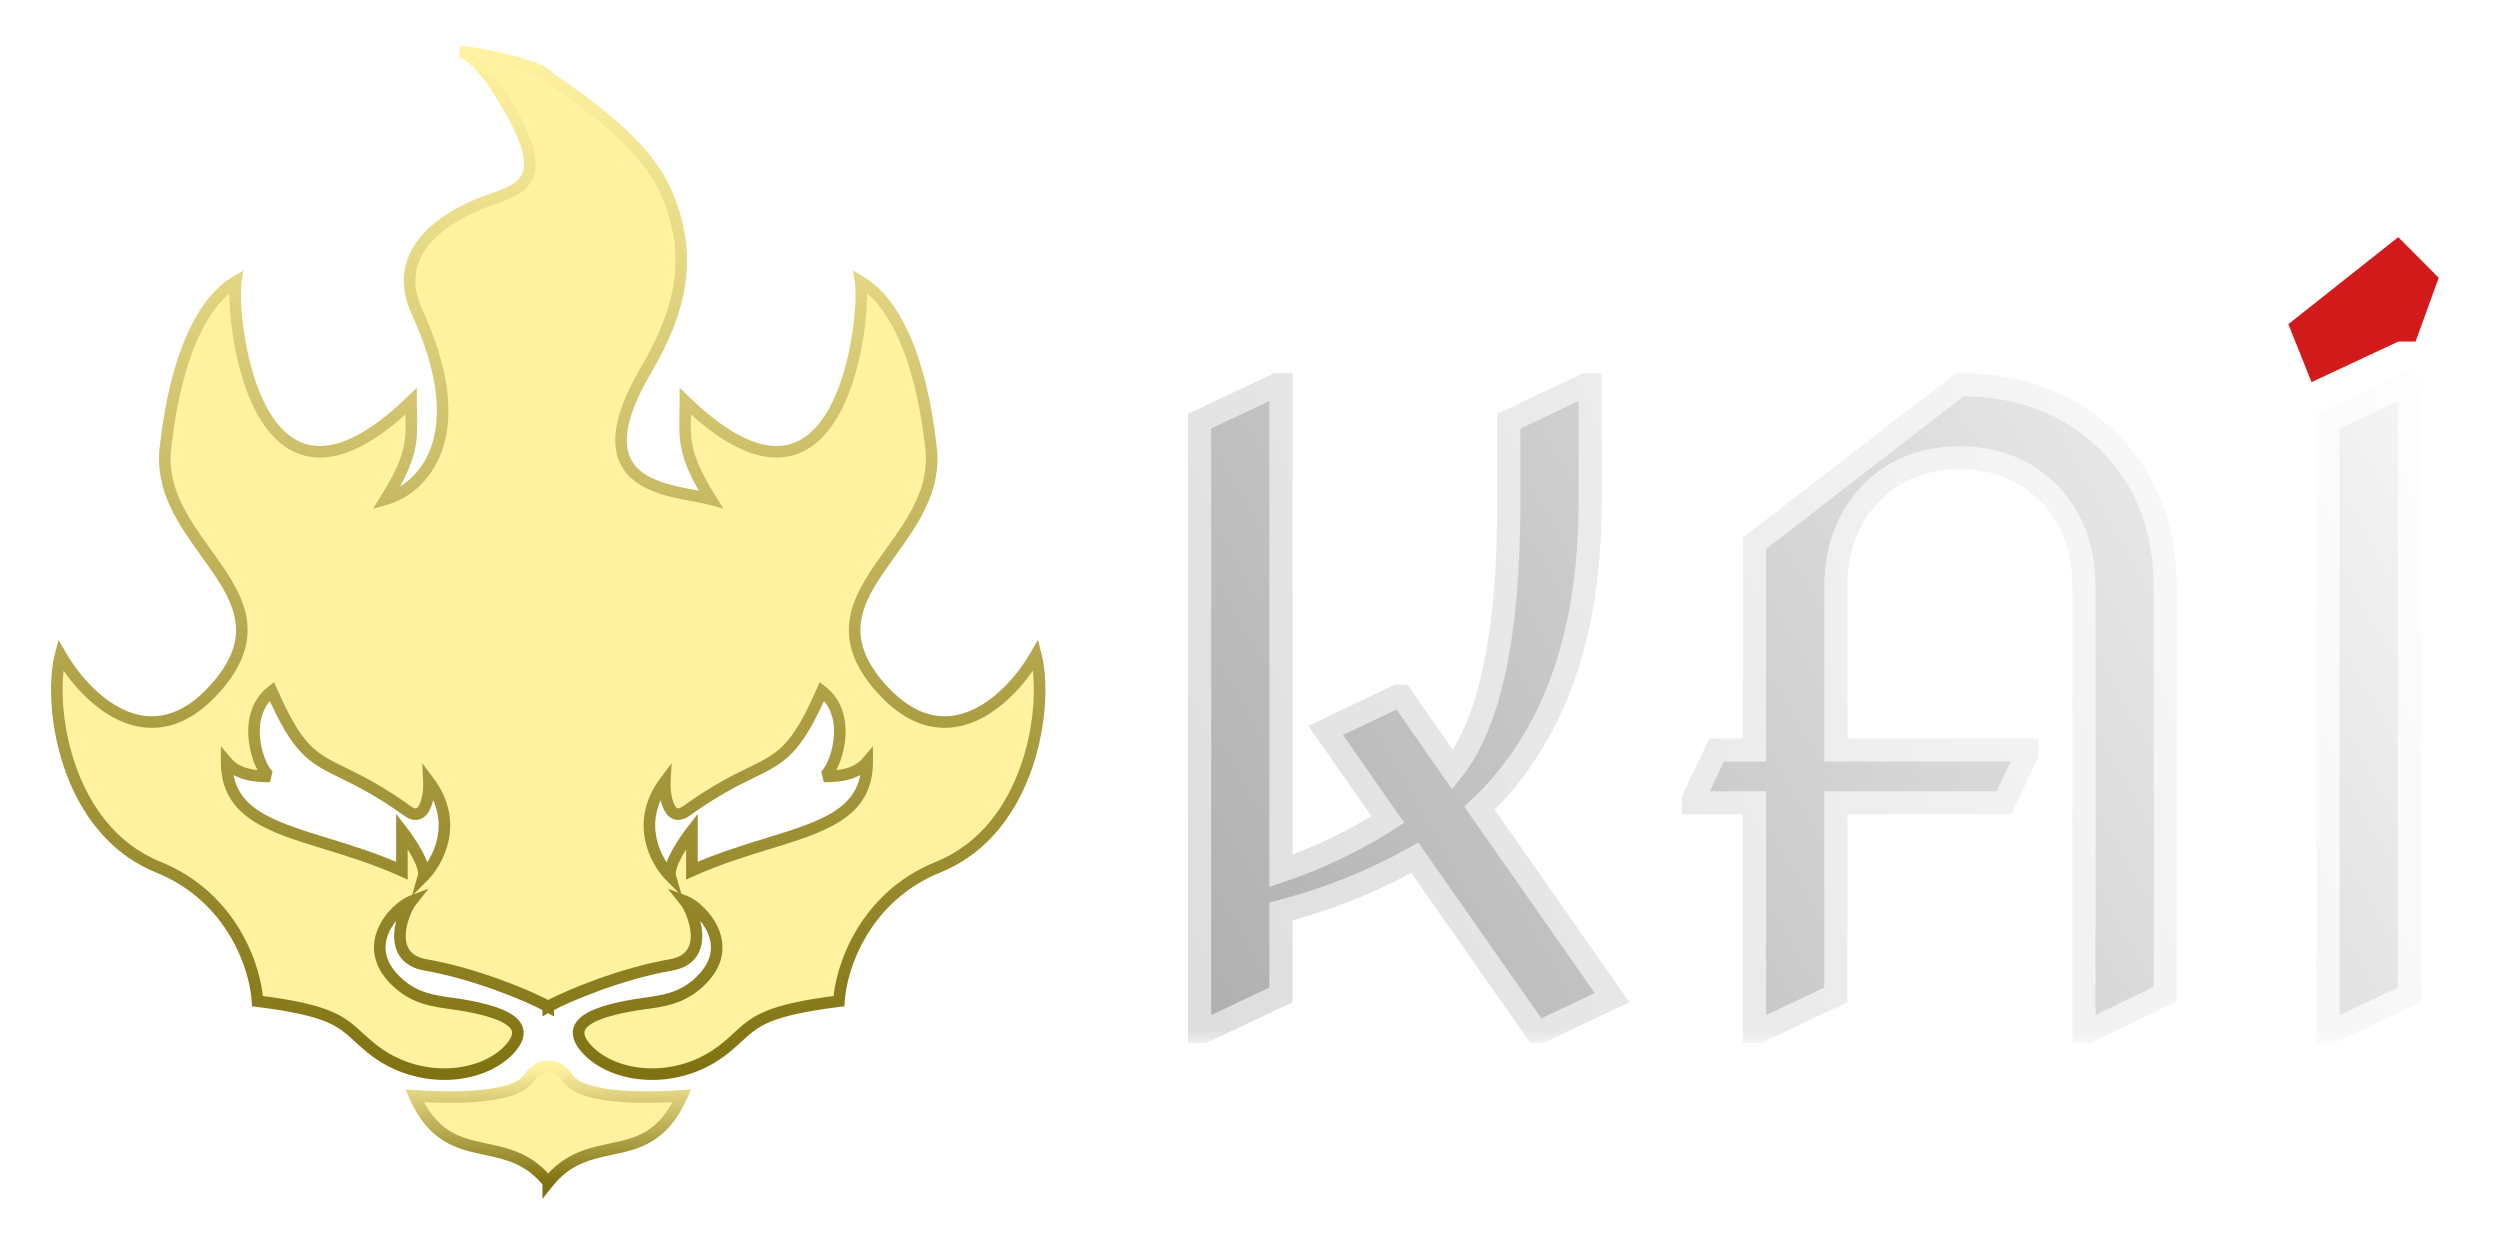
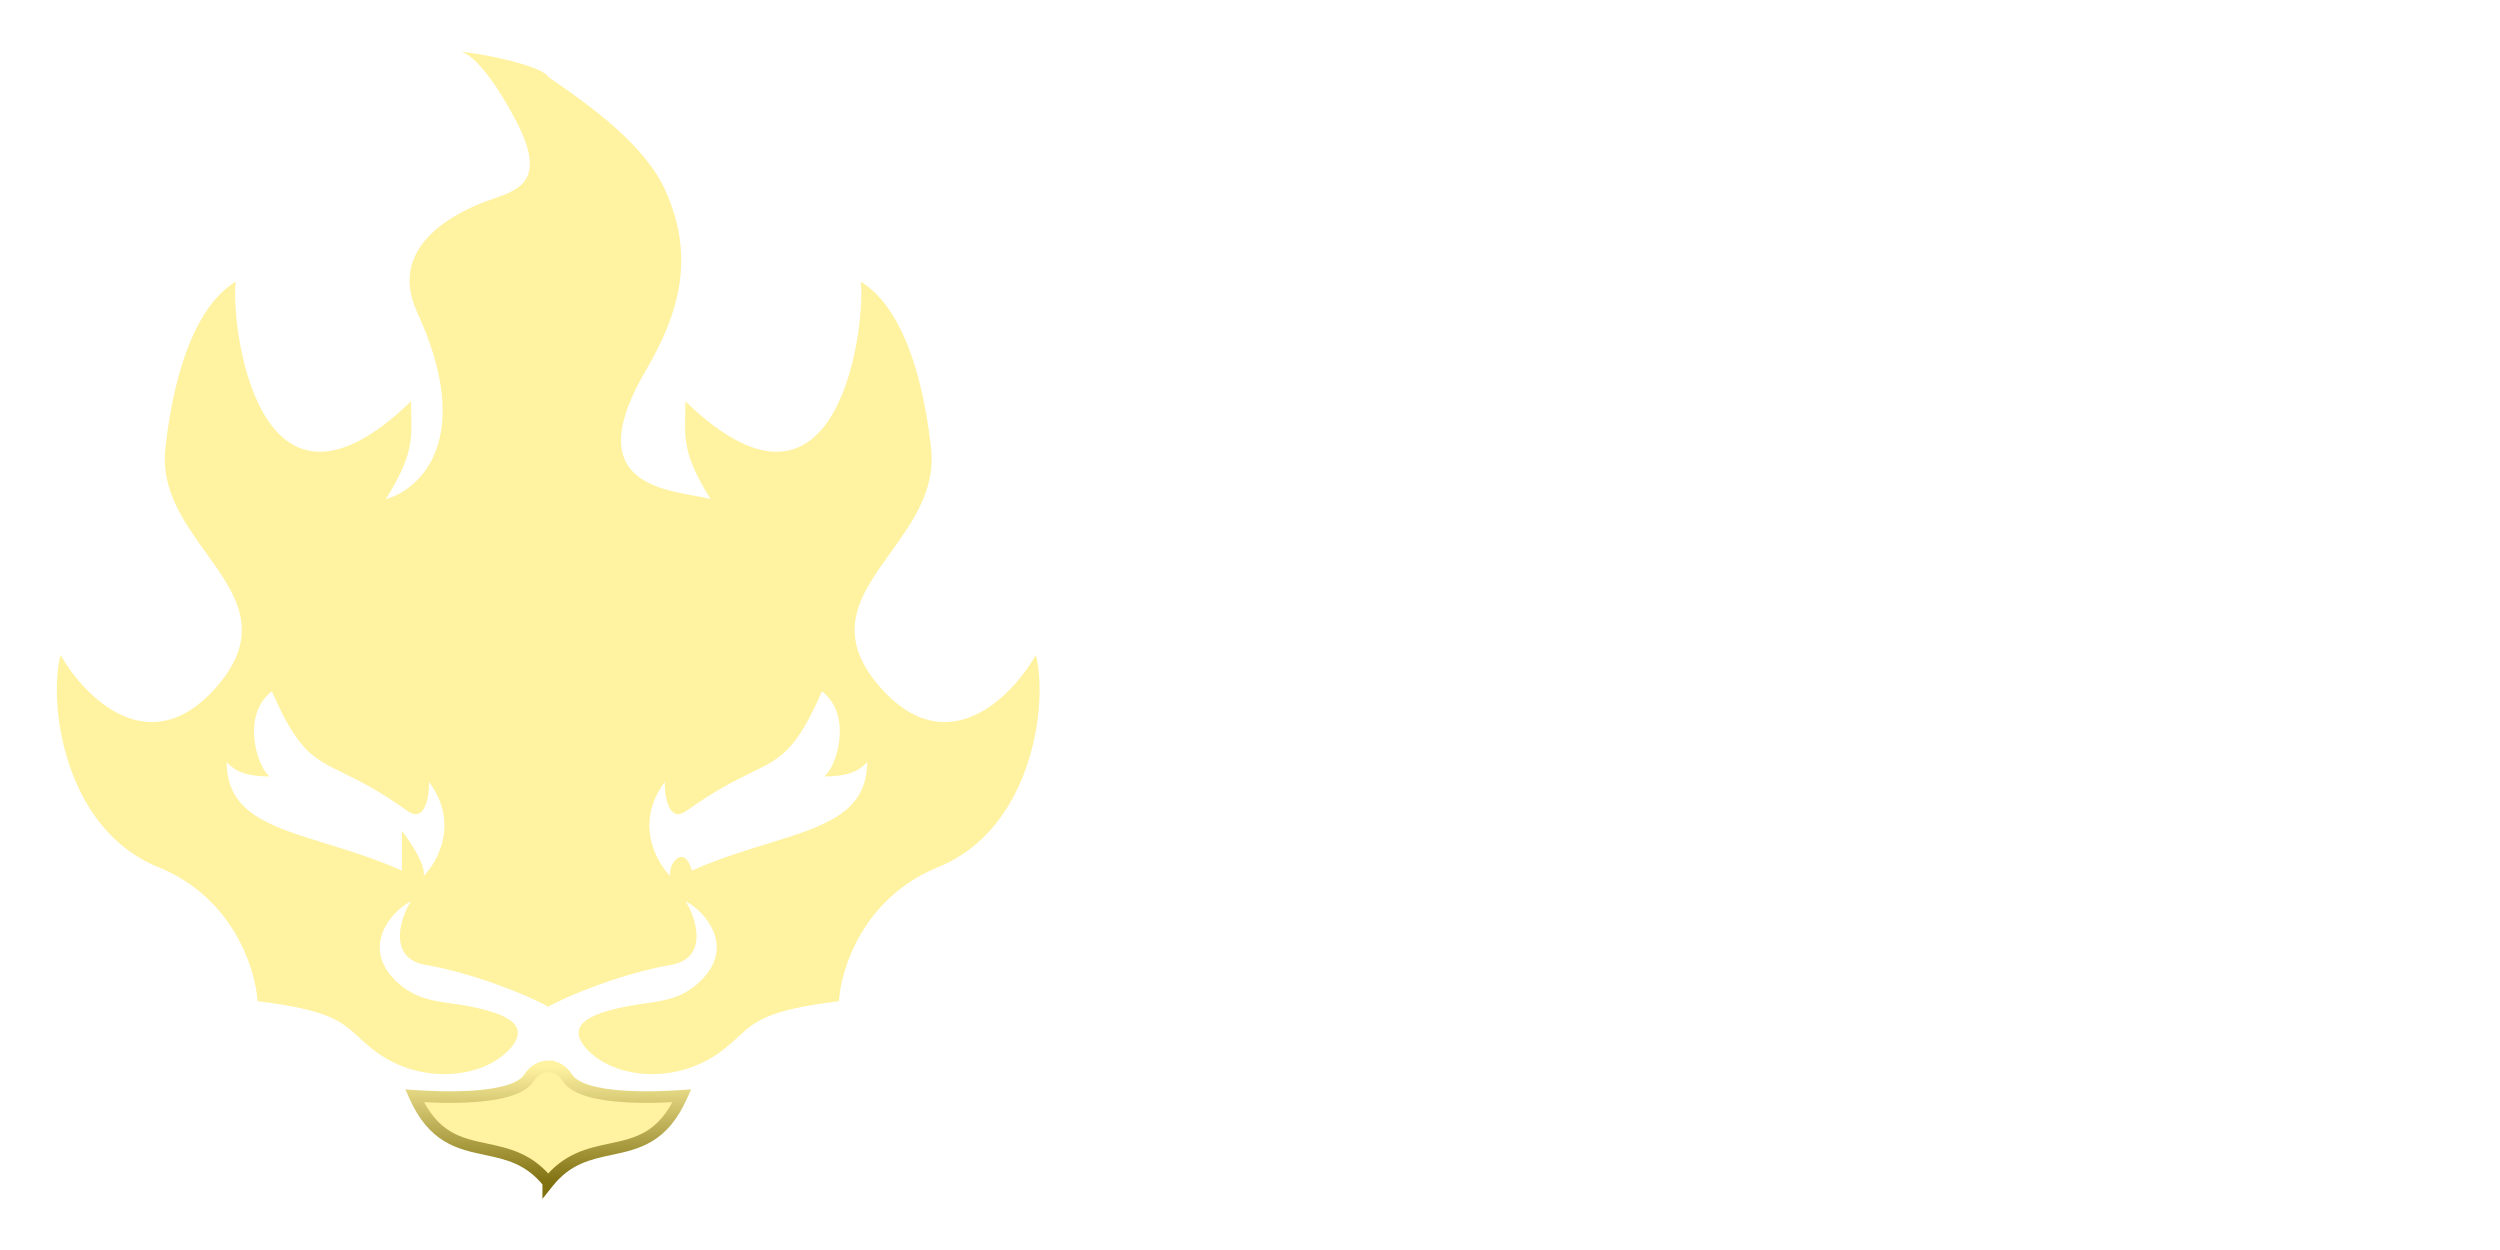
<svg xmlns="http://www.w3.org/2000/svg" width="88" height="44" viewBox="0 0 88 44" fill="none">
  <g filter="url(#filter0_d_741_82)">
    <mask id="path-1-outside-1_741_82" maskUnits="userSpaceOnUse" x="41.037" y="11.919" width="45" height="24" fill="black">
      <rect fill="white" x="41.037" y="11.919" width="45" height="24" />
-       <path d="M42.225 35.492V14.013L44.946 12.725H45.089V29.836C46.416 29.387 47.672 28.786 48.855 28.032L46.665 24.896L49.185 23.693H49.328L51.132 26.285C52.45 24.624 53.108 21.497 53.108 16.906V14.013L55.829 12.725H55.972V16.849C55.972 21.583 54.674 25.178 52.077 27.631L56.745 34.304L54.225 35.492H54.082L49.8 29.378C48.34 30.199 46.77 30.829 45.089 31.268V34.204L42.369 35.492H42.225ZM59.609 27.445V27.302L60.425 25.583H61.757V18.309L68.989 12.725C71.165 12.725 72.931 13.417 74.287 14.801C75.575 16.118 76.22 17.813 76.22 19.884V34.175L73.499 35.492H73.356V19.884C73.356 18.605 73.012 17.569 72.325 16.777C71.475 15.794 70.363 15.302 68.989 15.302C67.585 15.302 66.473 15.794 65.652 16.777C64.965 17.598 64.621 18.634 64.621 19.884V25.583H71.351V25.727L70.535 27.445H64.621V34.204L61.9 35.492H61.757V27.445H59.609ZM81.948 35.492V14.013L84.668 12.725H84.811V34.204L82.091 35.492H81.948Z" />
    </mask>
-     <path d="M42.225 35.492V14.013L44.946 12.725H45.089V29.836C46.416 29.387 47.672 28.786 48.855 28.032L46.665 24.896L49.185 23.693H49.328L51.132 26.285C52.45 24.624 53.108 21.497 53.108 16.906V14.013L55.829 12.725H55.972V16.849C55.972 21.583 54.674 25.178 52.077 27.631L56.745 34.304L54.225 35.492H54.082L49.8 29.378C48.34 30.199 46.77 30.829 45.089 31.268V34.204L42.369 35.492H42.225ZM59.609 27.445V27.302L60.425 25.583H61.757V18.309L68.989 12.725C71.165 12.725 72.931 13.417 74.287 14.801C75.575 16.118 76.22 17.813 76.22 19.884V34.175L73.499 35.492H73.356V19.884C73.356 18.605 73.012 17.569 72.325 16.777C71.475 15.794 70.363 15.302 68.989 15.302C67.585 15.302 66.473 15.794 65.652 16.777C64.965 17.598 64.621 18.634 64.621 19.884V25.583H71.351V25.727L70.535 27.445H64.621V34.204L61.9 35.492H61.757V27.445H59.609ZM81.948 35.492V14.013L84.668 12.725H84.811V34.204L82.091 35.492H81.948Z" fill="url(#paint0_linear_741_82)" />
-     <path d="M42.225 35.492H41.818V35.9H42.225V35.492ZM42.225 14.013L42.051 13.645L41.818 13.755V14.013H42.225ZM44.946 12.725V12.317H44.855L44.772 12.356L44.946 12.725ZM45.089 12.725H45.497V12.317H45.089V12.725ZM45.089 29.836H44.682V30.404L45.22 30.222L45.089 29.836ZM48.855 28.032L49.074 28.375L49.433 28.147L49.189 27.799L48.855 28.032ZM46.665 24.896L46.489 24.528L46.056 24.735L46.331 25.129L46.665 24.896ZM49.185 23.693V23.286H49.093L49.009 23.326L49.185 23.693ZM49.328 23.693L49.662 23.46L49.541 23.286H49.328V23.693ZM51.132 26.285L50.798 26.518L51.111 26.967L51.451 26.538L51.132 26.285ZM53.108 14.013L52.934 13.645L52.701 13.755V14.013H53.108ZM55.829 12.725V12.317H55.737L55.655 12.356L55.829 12.725ZM55.972 12.725H56.38V12.317H55.972V12.725ZM52.077 27.631L51.798 27.335L51.542 27.576L51.743 27.864L52.077 27.631ZM56.745 34.304L56.919 34.672L57.356 34.466L57.079 34.07L56.745 34.304ZM54.225 35.492V35.9H54.316L54.399 35.861L54.225 35.492ZM54.082 35.492L53.748 35.726L53.87 35.9H54.082V35.492ZM49.8 29.378L50.134 29.144L49.922 28.842L49.601 29.023L49.8 29.378ZM45.089 31.268L44.986 30.874L44.682 30.954V31.268H45.089ZM45.089 34.204L45.264 34.572L45.497 34.461V34.204H45.089ZM42.369 35.492V35.9H42.46L42.543 35.86L42.369 35.492ZM42.633 35.492V14.013H41.818V35.492H42.633ZM42.4 14.381L45.121 13.093L44.772 12.356L42.051 13.645L42.4 14.381ZM44.946 13.132H45.089V12.317H44.946V13.132ZM44.682 12.725V29.836H45.497V12.725H44.682ZM45.22 30.222C46.578 29.763 47.863 29.147 49.074 28.375L48.637 27.688C47.48 28.425 46.255 29.012 44.959 29.45L45.22 30.222ZM49.189 27.799L46.998 24.663L46.331 25.129L48.522 28.265L49.189 27.799ZM46.84 25.264L49.36 24.061L49.009 23.326L46.489 24.528L46.84 25.264ZM49.185 24.1H49.328V23.286H49.185V24.1ZM48.994 23.926L50.798 26.518L51.467 26.052L49.662 23.46L48.994 23.926ZM51.451 26.538C52.164 25.639 52.676 24.375 53.013 22.778C53.35 21.178 53.516 19.219 53.516 16.906H52.701C52.701 19.184 52.537 21.084 52.216 22.61C51.893 24.14 51.418 25.27 50.813 26.032L51.451 26.538ZM53.516 16.906V14.013H52.701V16.906H53.516ZM53.283 14.381L56.003 13.093L55.655 12.356L52.934 13.645L53.283 14.381ZM55.829 13.132H55.972V12.317H55.829V13.132ZM55.565 12.725V16.849H56.38V12.725H55.565ZM55.565 16.849C55.565 21.509 54.289 24.981 51.798 27.335L52.357 27.927C55.059 25.374 56.38 21.657 56.38 16.849H55.565ZM51.743 27.864L56.412 34.537L57.079 34.07L52.411 27.398L51.743 27.864ZM56.572 33.935L54.051 35.124L54.399 35.861L56.919 34.672L56.572 33.935ZM54.225 35.085H54.082V35.9H54.225V35.085ZM54.416 35.259L50.134 29.144L49.467 29.612L53.748 35.726L54.416 35.259ZM49.601 29.023C48.172 29.826 46.634 30.443 44.986 30.874L45.192 31.662C46.905 31.215 48.508 30.572 50 29.733L49.601 29.023ZM44.682 31.268V34.204H45.497V31.268H44.682ZM44.915 33.836L42.194 35.124L42.543 35.86L45.264 34.572L44.915 33.836ZM42.369 35.085H42.225V35.9H42.369V35.085ZM59.609 27.445H59.202V27.852H59.609V27.445ZM59.609 27.302L59.241 27.127L59.202 27.21V27.302H59.609ZM60.425 25.583V25.176H60.168L60.058 25.409L60.425 25.583ZM61.757 25.583V25.991H62.164V25.583H61.757ZM61.757 18.309L61.508 17.987L61.35 18.109V18.309H61.757ZM68.989 12.725V12.317H68.85L68.74 12.402L68.989 12.725ZM74.287 14.801L74.578 14.516L74.578 14.516L74.287 14.801ZM76.22 34.175L76.397 34.541L76.627 34.43V34.175H76.22ZM73.499 35.492V35.9H73.593L73.677 35.859L73.499 35.492ZM73.356 35.492H72.949V35.9H73.356V35.492ZM72.325 16.777L72.017 17.043L72.017 17.044L72.325 16.777ZM65.652 16.777L65.964 17.038L65.965 17.038L65.652 16.777ZM64.621 25.583H64.214V25.991H64.621V25.583ZM71.351 25.583H71.758V25.176H71.351V25.583ZM71.351 25.727L71.719 25.901L71.758 25.818V25.727H71.351ZM70.535 27.445V27.852H70.792L70.903 27.62L70.535 27.445ZM64.621 27.445V27.038H64.214V27.445H64.621ZM64.621 34.204L64.795 34.572L65.028 34.461V34.204H64.621ZM61.9 35.492V35.9H61.992L62.075 35.86L61.9 35.492ZM61.757 35.492H61.35V35.9H61.757V35.492ZM61.757 27.445H62.164V27.038H61.757V27.445ZM60.017 27.445V27.302H59.202V27.445H60.017ZM59.977 27.476L60.793 25.758L60.058 25.409L59.241 27.127L59.977 27.476ZM60.425 25.991H61.757V25.176H60.425V25.991ZM62.164 25.583V18.309H61.35V25.583H62.164ZM62.006 18.631L69.237 13.047L68.74 12.402L61.508 17.987L62.006 18.631ZM68.989 13.132C71.07 13.132 72.727 13.79 73.996 15.086L74.578 14.516C73.136 13.043 71.26 12.317 68.989 12.317V13.132ZM73.996 15.086C75.2 16.317 75.812 17.905 75.812 19.884H76.627C76.627 17.721 75.951 15.919 74.578 14.516L73.996 15.086ZM75.812 19.884V34.175H76.627V19.884H75.812ZM76.042 33.808L73.322 35.126L73.677 35.859L76.397 34.541L76.042 33.808ZM73.499 35.085H73.356V35.9H73.499V35.085ZM73.763 35.492V19.884H72.949V35.492H73.763ZM73.763 19.884C73.763 18.529 73.397 17.392 72.633 16.51L72.017 17.044C72.627 17.747 72.949 18.681 72.949 19.884H73.763ZM72.633 16.511C71.701 15.432 70.474 14.895 68.989 14.895V15.709C70.253 15.709 71.249 16.155 72.017 17.043L72.633 16.511ZM68.989 14.895C67.478 14.895 66.246 15.43 65.339 16.516L65.965 17.038C66.7 16.157 67.693 15.709 68.989 15.709V14.895ZM65.34 16.515C64.581 17.422 64.214 18.555 64.214 19.884H65.028C65.028 18.712 65.348 17.774 65.964 17.038L65.34 16.515ZM64.214 19.884V25.583H65.028V19.884H64.214ZM64.621 25.991H71.351V25.176H64.621V25.991ZM70.944 25.583V25.727H71.758V25.583H70.944ZM70.983 25.552L70.167 27.27L70.903 27.62L71.719 25.901L70.983 25.552ZM70.535 27.038H64.621V27.852H70.535V27.038ZM64.214 27.445V34.204H65.028V27.445H64.214ZM64.447 33.836L61.726 35.124L62.075 35.86L64.795 34.572L64.447 33.836ZM61.9 35.085H61.757V35.9H61.9V35.085ZM62.164 35.492V27.445H61.35V35.492H62.164ZM61.757 27.038H59.609V27.852H61.757V27.038ZM81.948 35.492H81.54V35.9H81.948V35.492ZM81.948 14.013L81.773 13.645L81.54 13.755V14.013H81.948ZM84.668 12.725V12.317H84.577L84.494 12.356L84.668 12.725ZM84.811 12.725H85.219V12.317H84.811V12.725ZM84.811 34.204L84.986 34.572L85.219 34.461V34.204H84.811ZM82.091 35.492V35.9H82.182L82.265 35.86L82.091 35.492ZM82.355 35.492V14.013H81.54V35.492H82.355ZM82.122 14.381L84.843 13.093L84.494 12.356L81.773 13.645L82.122 14.381ZM84.668 13.132H84.811V12.317H84.668V13.132ZM84.404 12.725V34.204H85.219V12.725H84.404ZM84.637 33.836L81.916 35.124L82.265 35.86L84.986 34.572L84.637 33.836ZM82.091 35.085H81.948V35.9H82.091V35.085Z" fill="url(#paint1_linear_741_82)" mask="url(#path-1-outside-1_741_82)" />
  </g>
  <g filter="url(#filter1_i_741_82)">
-     <path d="M84.214 11.819L81.162 13.247L80.347 11.206L84.214 8.144L85.638 9.573L84.825 11.819H84.214Z" fill="#D21A1A" />
-   </g>
+     </g>
  <g filter="url(#filter2_d_741_82)">
    <path fill-rule="evenodd" clip-rule="evenodd" d="M17.102 39.637C16.164 39.438 15.252 39.243 14.592 37.757C15.47 37.818 18.043 37.94 18.607 37.148C18.796 36.843 19.047 36.721 19.297 36.721V36.721C19.549 36.721 19.799 36.843 19.988 37.148C20.552 37.94 23.125 37.818 24.003 37.757C23.343 39.243 22.431 39.438 21.493 39.637C20.739 39.798 19.968 39.962 19.297 40.804V40.804C18.626 39.962 17.856 39.798 17.102 39.637Z" fill="#FFF2A1" />
    <path d="M14.592 37.757L14.606 37.554L14.268 37.531L14.405 37.84L14.592 37.757ZM17.102 39.637L17.059 39.837L17.059 39.837L17.102 39.637ZM18.607 37.148L18.773 37.266L18.781 37.255L18.607 37.148ZM19.297 36.721H19.501V36.518H19.297V36.721ZM19.297 36.721H19.094V36.925L19.297 36.925L19.297 36.721ZM19.988 37.148L19.814 37.255L19.822 37.266L19.988 37.148ZM24.003 37.757L24.189 37.84L24.327 37.531L23.989 37.554L24.003 37.757ZM21.493 39.637L21.535 39.837L21.535 39.837L21.493 39.637ZM19.297 40.804H19.094V41.386L19.457 40.931L19.297 40.804ZM19.297 40.804H19.501V40.733L19.457 40.677L19.297 40.804ZM14.405 37.84C14.75 38.614 15.168 39.07 15.637 39.354C16.099 39.634 16.595 39.738 17.059 39.837L17.144 39.438C16.671 39.337 16.242 39.244 15.848 39.006C15.462 38.771 15.094 38.386 14.778 37.674L14.405 37.84ZM18.442 37.03C18.341 37.171 18.129 37.295 17.807 37.391C17.493 37.484 17.107 37.539 16.702 37.569C15.893 37.629 15.042 37.584 14.606 37.554L14.578 37.96C15.019 37.991 15.894 38.038 16.732 37.975C17.151 37.944 17.569 37.886 17.923 37.781C18.27 37.678 18.591 37.521 18.773 37.266L18.442 37.03ZM19.297 36.518C18.97 36.518 18.656 36.681 18.434 37.041L18.781 37.255C18.935 37.005 19.123 36.925 19.297 36.925V36.518ZM19.501 36.721V36.721H19.094V36.721H19.501ZM19.297 36.925C19.472 36.925 19.66 37.005 19.814 37.255L20.161 37.041C19.939 36.681 19.625 36.518 19.297 36.518L19.297 36.925ZM19.822 37.266C20.003 37.521 20.325 37.678 20.672 37.781C21.026 37.886 21.444 37.945 21.863 37.975C22.701 38.038 23.576 37.991 24.017 37.96L23.989 37.554C23.553 37.584 22.702 37.629 21.893 37.569C21.488 37.539 21.102 37.484 20.788 37.391C20.466 37.295 20.254 37.171 20.154 37.03L19.822 37.266ZM23.817 37.675C23.501 38.386 23.133 38.771 22.747 39.006C22.353 39.244 21.924 39.337 21.451 39.438L21.535 39.837C22 39.738 22.496 39.634 22.958 39.354C23.427 39.07 23.845 38.614 24.189 37.84L23.817 37.675ZM21.451 39.438C20.695 39.599 19.858 39.774 19.138 40.677L19.457 40.931C20.079 40.15 20.784 39.997 21.535 39.837L21.451 39.438ZM19.501 40.804V40.804H19.094V40.804H19.501ZM17.059 39.837C17.811 39.997 18.516 40.15 19.138 40.931L19.457 40.677C18.737 39.774 17.9 39.599 17.144 39.438L17.059 39.837Z" fill="url(#paint2_linear_741_82)" />
-     <path fill-rule="evenodd" clip-rule="evenodd" d="M14.469 30.917C14.215 31.235 13.515 32.894 14.978 33.149C16.654 33.437 18.561 34.209 19.297 34.616L19.297 34.413L19.298 34.616C20.035 34.209 21.942 33.437 23.617 33.149C25.08 32.894 24.381 31.236 24.126 30.917C24.635 31.108 26.098 32.511 24.508 33.851C23.932 34.332 23.356 34.414 22.698 34.507C22.484 34.538 22.262 34.569 22.027 34.616C20.756 34.871 19.913 35.27 20.628 36.083C21.582 37.168 23.872 37.423 25.525 36.083C25.697 35.944 25.837 35.816 25.969 35.695C26.595 35.12 27.008 34.741 29.532 34.425C29.595 33.298 30.384 30.776 33.029 29.705C36.336 28.365 36.908 23.964 36.463 22.241C35.615 23.73 33.334 26.043 30.994 23.39C29.307 21.476 30.286 20.115 31.343 18.644C32.118 17.565 32.936 16.427 32.775 14.97C32.393 11.525 31.376 9.739 30.295 9.101C30.485 10.313 29.659 18.669 24.126 13.311C24.126 13.478 24.122 13.631 24.119 13.776L24.119 13.776C24.098 14.686 24.084 15.27 25.016 16.756C24.851 16.71 24.643 16.672 24.414 16.63C22.939 16.359 20.564 15.922 22.732 12.227C24.003 10.058 24.422 8.144 23.431 5.912C22.729 4.329 20.887 2.977 19.298 1.893L19.297 1.893C19.109 1.515 17.047 1.075 16.218 1.003C16.207 1.001 16.196 1 16.186 1L16.218 1.003C16.481 1.044 17.183 1.567 18.157 3.424C19.258 5.521 18.311 5.852 17.335 6.192L17.335 6.192C17.184 6.245 17.031 6.298 16.886 6.358C15.804 6.805 13.706 7.953 14.66 10.122C16.746 14.612 14.808 16.415 13.579 16.756C14.511 15.27 14.497 14.686 14.476 13.776C14.473 13.631 14.469 13.478 14.469 13.311C8.936 18.669 8.11 10.313 8.3 9.101C7.219 9.739 6.202 11.525 5.82 14.97C5.659 16.427 6.477 17.565 7.252 18.644C8.31 20.115 9.288 21.476 7.601 23.39C5.261 26.043 2.98 23.73 2.132 22.241C1.687 23.964 2.259 28.365 5.566 29.705C8.211 30.776 9 33.298 9.063 34.425C11.587 34.741 12 35.12 12.627 35.695C12.758 35.816 12.899 35.944 13.07 36.083C14.723 37.423 17.013 37.168 17.967 36.083C18.682 35.27 17.839 34.871 16.567 34.616C16.334 34.569 16.111 34.538 15.897 34.507C15.239 34.414 14.663 34.332 14.087 33.851C12.498 32.511 13.96 31.108 14.469 30.917ZM15.1 26.707C16.169 28.135 15.418 29.513 14.91 30.024C15.011 29.666 14.443 28.812 14.146 28.429V29.832C13.228 29.419 12.316 29.138 11.485 28.883C9.496 28.271 7.978 27.805 7.978 26.005C8.359 26.451 8.932 26.515 9.504 26.515C9.123 26.324 8.423 24.41 9.568 23.517C10.489 25.616 10.996 25.864 12.069 26.388C12.627 26.661 13.337 27.008 14.337 27.727C14.991 28.198 15.122 27.111 15.1 26.707ZM23.593 30.024C23.084 29.513 22.334 28.135 23.402 26.707C23.381 27.111 23.512 28.198 24.165 27.727C25.165 27.008 25.876 26.661 26.433 26.388C27.506 25.864 28.014 25.616 28.935 23.517C30.079 24.41 29.38 26.324 28.998 26.515C29.571 26.515 30.143 26.451 30.525 26.005C30.525 27.805 29.006 28.271 27.018 28.883C26.187 29.138 25.274 29.419 24.356 29.832V28.429C24.059 28.812 23.491 29.666 23.593 30.024Z" fill="#FFF2A1" />
-     <path d="M14.978 33.149L14.943 33.35L14.943 33.35L14.978 33.149ZM14.469 30.917L14.628 31.044L15.089 30.466L14.397 30.726L14.469 30.917ZM19.297 34.616L19.199 34.794L19.501 34.962L19.501 34.616L19.297 34.616ZM19.297 34.413L19.501 34.413L19.094 34.413L19.297 34.413ZM19.298 34.616L19.094 34.616L19.094 34.962L19.396 34.794L19.298 34.616ZM23.617 33.149L23.652 33.35L23.652 33.35L23.617 33.149ZM24.126 30.917L24.198 30.726L23.506 30.466L23.967 31.044L24.126 30.917ZM24.508 33.851L24.638 34.007L24.639 34.007L24.508 33.851ZM22.698 34.507L22.727 34.709L22.727 34.709L22.698 34.507ZM22.027 34.616L21.988 34.417L21.988 34.417L22.027 34.616ZM20.628 36.083L20.781 35.949L20.781 35.949L20.628 36.083ZM25.525 36.083L25.397 35.925L25.397 35.925L25.525 36.083ZM25.969 35.695L26.106 35.845L26.106 35.845L25.969 35.695ZM29.532 34.425L29.557 34.627L29.725 34.606L29.735 34.436L29.532 34.425ZM33.029 29.705L32.953 29.516L32.953 29.516L33.029 29.705ZM36.463 22.241L36.66 22.191L36.535 21.704L36.286 22.141L36.463 22.241ZM30.994 23.39L30.841 23.524L30.841 23.524L30.994 23.39ZM31.343 18.644L31.177 18.525L31.177 18.525L31.343 18.644ZM32.775 14.97L32.977 14.947L32.977 14.947L32.775 14.97ZM30.295 9.101L30.398 8.926L30.026 8.706L30.093 9.133L30.295 9.101ZM24.126 13.311L24.268 13.165L23.922 12.83V13.311H24.126ZM24.119 13.776L24.323 13.783L24.323 13.781L24.119 13.776ZM24.119 13.776L23.916 13.77L23.916 13.771L24.119 13.776ZM25.016 16.756L24.962 16.952L25.468 17.092L25.189 16.647L25.016 16.756ZM24.414 16.63L24.377 16.83L24.377 16.83L24.414 16.63ZM22.732 12.227L22.556 12.124L22.556 12.124L22.732 12.227ZM23.431 5.912L23.245 5.994L23.245 5.994L23.431 5.912ZM19.298 1.893L19.412 1.725L19.412 1.724L19.298 1.893ZM19.297 1.893L19.115 1.984L19.139 2.032L19.183 2.062L19.297 1.893ZM16.186 1V0.796L16.169 1.203L16.186 1ZM18.157 3.424L17.977 3.519L17.977 3.519L18.157 3.424ZM17.335 6.192L17.4 6.385L17.403 6.384L17.335 6.192ZM17.335 6.192L17.271 5.999L17.268 6L17.335 6.192ZM16.886 6.358L16.808 6.17L16.808 6.17L16.886 6.358ZM14.66 10.122L14.473 10.204L14.475 10.207L14.66 10.122ZM13.579 16.756L13.406 16.647L13.127 17.092L13.633 16.952L13.579 16.756ZM14.476 13.776L14.68 13.771L14.68 13.771L14.476 13.776ZM14.469 13.311H14.673V12.83L14.327 13.165L14.469 13.311ZM8.3 9.101L8.502 9.133L8.569 8.706L8.197 8.926L8.3 9.101ZM5.82 14.97L5.618 14.947L5.618 14.947L5.82 14.97ZM7.252 18.644L7.418 18.525L7.418 18.525L7.252 18.644ZM7.601 23.39L7.448 23.255L7.448 23.255L7.601 23.39ZM2.132 22.241L2.309 22.141L2.06 21.704L1.935 22.191L2.132 22.241ZM5.566 29.705L5.642 29.516L5.642 29.516L5.566 29.705ZM9.063 34.425L8.86 34.436L8.87 34.606L9.038 34.627L9.063 34.425ZM12.627 35.695L12.764 35.545L12.764 35.545L12.627 35.695ZM13.07 36.083L13.198 35.925L13.198 35.925L13.07 36.083ZM17.967 36.083L17.814 35.949L17.814 35.949L17.967 36.083ZM16.567 34.616L16.527 34.816L16.527 34.816L16.567 34.616ZM15.897 34.507L15.869 34.709L15.869 34.709L15.897 34.507ZM14.087 33.851L13.956 34.007L13.957 34.007L14.087 33.851ZM14.91 30.024L14.714 29.968L14.498 30.725L15.054 30.167L14.91 30.024ZM15.1 26.707L15.264 26.585L14.862 26.047L14.897 26.717L15.1 26.707ZM14.146 28.429L14.307 28.304L13.943 27.834V28.429H14.146ZM14.146 29.832L14.063 30.018L14.35 30.147V29.832H14.146ZM11.485 28.883L11.425 29.077L11.425 29.077L11.485 28.883ZM7.978 26.005L8.133 25.873L7.774 25.453V26.005H7.978ZM9.504 26.515V26.719L9.595 26.333L9.504 26.515ZM9.568 23.517L9.754 23.435L9.649 23.195L9.442 23.357L9.568 23.517ZM12.069 26.388L11.98 26.571L11.98 26.571L12.069 26.388ZM14.337 27.727L14.218 27.892L14.218 27.892L14.337 27.727ZM23.402 26.707L23.605 26.717L23.641 26.047L23.239 26.585L23.402 26.707ZM23.593 30.024L23.449 30.167L24.004 30.725L23.789 29.968L23.593 30.024ZM24.165 27.727L24.284 27.892L24.284 27.892L24.165 27.727ZM26.433 26.388L26.523 26.571L26.523 26.571L26.433 26.388ZM28.935 23.517L29.06 23.357L28.854 23.195L28.748 23.435L28.935 23.517ZM28.998 26.515L28.907 26.333L28.998 26.719V26.515ZM30.525 26.005H30.728V25.453L30.37 25.873L30.525 26.005ZM27.018 28.883L27.078 29.077L27.078 29.077L27.018 28.883ZM24.356 29.832H24.152V30.147L24.44 30.018L24.356 29.832ZM24.356 28.429H24.56V27.834L24.195 28.304L24.356 28.429ZM15.013 32.949C14.689 32.892 14.511 32.764 14.413 32.621C14.311 32.474 14.272 32.283 14.283 32.067C14.293 31.851 14.352 31.628 14.426 31.437C14.5 31.244 14.582 31.101 14.628 31.044L14.31 30.79C14.228 30.892 14.128 31.076 14.045 31.291C13.962 31.509 13.889 31.776 13.876 32.047C13.863 32.317 13.908 32.608 14.078 32.854C14.252 33.104 14.535 33.279 14.943 33.35L15.013 32.949ZM19.396 34.438C18.641 34.02 16.712 33.241 15.012 32.949L14.943 33.35C16.595 33.634 18.48 34.397 19.199 34.794L19.396 34.438ZM19.094 34.413L19.094 34.616L19.501 34.616L19.501 34.413L19.094 34.413ZM19.501 34.616L19.501 34.413L19.094 34.413L19.094 34.616L19.501 34.616ZM23.583 32.949C21.883 33.241 19.954 34.02 19.199 34.438L19.396 34.794C20.115 34.397 22 33.634 23.652 33.35L23.583 32.949ZM23.967 31.044C24.013 31.101 24.095 31.244 24.169 31.437C24.243 31.628 24.302 31.851 24.312 32.067C24.323 32.283 24.284 32.474 24.182 32.621C24.084 32.764 23.906 32.892 23.582 32.949L23.652 33.35C24.06 33.279 24.344 33.104 24.517 32.854C24.687 32.608 24.732 32.317 24.719 32.047C24.706 31.776 24.633 31.509 24.55 31.291C24.467 31.076 24.367 30.892 24.285 30.79L23.967 31.044ZM24.639 34.007C25.062 33.65 25.297 33.276 25.388 32.902C25.479 32.529 25.42 32.177 25.291 31.873C25.163 31.572 24.965 31.315 24.766 31.122C24.571 30.931 24.361 30.787 24.198 30.726L24.054 31.107C24.146 31.142 24.309 31.245 24.482 31.413C24.651 31.578 24.814 31.792 24.916 32.033C25.018 32.272 25.059 32.534 24.992 32.806C24.926 33.078 24.748 33.382 24.377 33.695L24.639 34.007ZM22.727 34.709C23.382 34.616 24.013 34.53 24.638 34.007L24.377 33.695C23.851 34.135 23.33 34.212 22.669 34.306L22.727 34.709ZM22.068 34.816C22.295 34.77 22.512 34.739 22.727 34.709L22.669 34.306C22.456 34.336 22.228 34.368 21.988 34.417L22.068 34.816ZM20.781 35.949C20.617 35.762 20.571 35.631 20.57 35.545C20.569 35.469 20.604 35.388 20.713 35.297C20.826 35.203 21.002 35.114 21.239 35.031C21.473 34.949 21.754 34.879 22.068 34.816L21.988 34.417C21.665 34.481 21.364 34.556 21.105 34.647C20.848 34.736 20.62 34.845 20.453 34.984C20.282 35.126 20.16 35.314 20.163 35.549C20.165 35.775 20.282 35.998 20.476 36.218L20.781 35.949ZM25.397 35.925C24.611 36.562 23.675 36.819 22.822 36.789C21.964 36.758 21.212 36.439 20.781 35.949L20.476 36.218C20.998 36.812 21.868 37.163 22.807 37.196C23.751 37.229 24.785 36.945 25.653 36.242L25.397 35.925ZM25.831 35.545C25.699 35.666 25.563 35.791 25.397 35.925L25.653 36.242C25.83 36.098 25.975 35.965 26.106 35.845L25.831 35.545ZM29.506 34.223C28.239 34.382 27.483 34.558 26.961 34.775C26.429 34.996 26.147 35.255 25.831 35.545L26.106 35.845C26.417 35.56 26.655 35.343 27.117 35.151C27.588 34.956 28.3 34.785 29.557 34.627L29.506 34.223ZM32.953 29.516C30.21 30.627 29.395 33.238 29.328 34.413L29.735 34.436C29.796 33.358 30.557 30.926 33.106 29.893L32.953 29.516ZM36.266 22.292C36.477 23.108 36.451 24.598 35.96 26.051C35.471 27.5 34.533 28.876 32.953 29.516L33.106 29.893C34.833 29.194 35.834 27.699 36.346 26.182C36.857 24.669 36.895 23.097 36.66 22.191L36.266 22.292ZM30.841 23.524C31.447 24.211 32.063 24.592 32.669 24.737C33.277 24.882 33.854 24.786 34.371 24.555C35.396 24.097 36.206 23.105 36.64 22.342L36.286 22.141C35.873 22.866 35.118 23.775 34.205 24.183C33.754 24.384 33.269 24.462 32.764 24.341C32.258 24.22 31.712 23.895 31.147 23.255L30.841 23.524ZM31.177 18.525C30.656 19.251 30.117 19.995 29.94 20.808C29.758 21.647 29.964 22.529 30.841 23.524L31.147 23.255C30.337 22.336 30.189 21.582 30.338 20.894C30.494 20.18 30.973 19.508 31.508 18.763L31.177 18.525ZM32.572 14.992C32.724 16.36 31.961 17.434 31.177 18.525L31.508 18.763C32.275 17.695 33.149 16.495 32.977 14.947L32.572 14.992ZM30.191 9.276C31.185 9.863 32.192 11.561 32.572 14.992L32.977 14.947C32.594 11.489 31.567 9.615 30.398 8.926L30.191 9.276ZM23.984 13.457C25.381 14.809 26.523 15.341 27.462 15.287C28.415 15.233 29.082 14.583 29.535 13.769C29.988 12.954 30.252 11.937 30.391 11.055C30.529 10.178 30.549 9.404 30.496 9.069L30.093 9.133C30.136 9.404 30.124 10.129 29.988 10.992C29.853 11.851 29.599 12.815 29.179 13.571C28.757 14.328 28.192 14.838 27.439 14.881C26.673 14.925 25.638 14.492 24.268 13.165L23.984 13.457ZM24.323 13.781C24.326 13.636 24.33 13.48 24.33 13.311H23.922C23.922 13.475 23.919 13.626 23.916 13.771L24.323 13.781ZM24.323 13.783L24.323 13.783L23.916 13.769L23.916 13.77L24.323 13.783ZM25.189 16.647C24.729 15.914 24.511 15.417 24.408 15.001C24.305 14.586 24.312 14.238 24.323 13.781L23.916 13.771C23.905 14.225 23.895 14.624 24.012 15.099C24.13 15.574 24.372 16.112 24.844 16.864L25.189 16.647ZM24.377 16.83C24.61 16.873 24.807 16.909 24.962 16.952L25.071 16.559C24.895 16.511 24.677 16.471 24.451 16.429L24.377 16.83ZM22.556 12.124C21.464 13.985 21.454 15.131 22.051 15.843C22.338 16.186 22.745 16.397 23.158 16.54C23.571 16.682 24.011 16.763 24.377 16.83L24.451 16.429C24.08 16.361 23.67 16.285 23.291 16.154C22.911 16.023 22.583 15.844 22.363 15.582C21.946 15.084 21.832 14.164 22.907 12.33L22.556 12.124ZM23.245 5.994C23.726 7.079 23.862 8.077 23.728 9.066C23.593 10.058 23.184 11.052 22.556 12.124L22.907 12.33C23.551 11.232 23.987 10.185 24.132 9.121C24.277 8.052 24.127 6.977 23.617 5.829L23.245 5.994ZM19.183 2.061C19.977 2.603 20.825 3.205 21.561 3.867C22.299 4.53 22.91 5.241 23.245 5.994L23.617 5.829C23.249 5 22.589 4.243 21.833 3.564C21.076 2.883 20.208 2.268 19.412 1.725L19.183 2.061ZM19.183 2.062L19.183 2.062L19.412 1.724L19.412 1.724L19.183 2.062ZM16.201 1.206C16.601 1.241 17.312 1.366 17.947 1.531C18.264 1.613 18.555 1.703 18.776 1.793C18.887 1.839 18.974 1.882 19.036 1.921C19.104 1.964 19.117 1.988 19.115 1.984L19.48 1.802C19.43 1.703 19.338 1.631 19.254 1.577C19.164 1.52 19.053 1.466 18.931 1.416C18.686 1.316 18.374 1.221 18.049 1.136C17.398 0.968 16.664 0.837 16.236 0.8L16.201 1.206ZM16.25 0.802C16.229 0.798 16.208 0.796 16.186 0.796V1.204L16.187 1.204L16.25 0.802ZM16.169 1.203L16.201 1.206L16.235 0.8L16.203 0.797L16.169 1.203ZM18.338 3.329C17.846 2.391 17.417 1.781 17.073 1.397C16.9 1.204 16.746 1.066 16.613 0.971C16.483 0.879 16.36 0.819 16.25 0.802L16.187 1.204C16.208 1.207 16.271 1.228 16.377 1.303C16.48 1.376 16.612 1.493 16.77 1.669C17.085 2.02 17.495 2.6 17.977 3.519L18.338 3.329ZM17.403 6.384C17.643 6.3 17.901 6.211 18.126 6.09C18.354 5.969 18.565 5.807 18.702 5.568C18.979 5.082 18.892 4.386 18.338 3.329L17.977 3.519C18.523 4.559 18.513 5.077 18.348 5.366C18.264 5.514 18.124 5.63 17.934 5.731C17.742 5.834 17.516 5.913 17.268 6L17.403 6.384ZM17.4 6.385L17.4 6.385L17.271 5.999L17.271 5.999L17.4 6.385ZM16.963 6.546C17.103 6.489 17.25 6.438 17.402 6.384L17.268 6C17.118 6.052 16.96 6.107 16.808 6.17L16.963 6.546ZM14.846 10.04C14.622 9.53 14.582 9.094 14.653 8.719C14.724 8.344 14.91 8.015 15.162 7.729C15.671 7.151 16.43 6.766 16.963 6.546L16.808 6.17C16.259 6.396 15.429 6.81 14.857 7.46C14.568 7.787 14.341 8.18 14.253 8.644C14.165 9.109 14.22 9.629 14.473 10.204L14.846 10.04ZM13.633 16.952C14.305 16.766 15.152 16.186 15.554 15.064C15.956 13.941 15.901 12.31 14.844 10.036L14.475 10.207C15.505 12.424 15.524 13.94 15.171 14.927C14.818 15.913 14.081 16.405 13.524 16.559L13.633 16.952ZM14.272 13.781C14.283 14.238 14.29 14.586 14.187 15.001C14.084 15.417 13.867 15.914 13.406 16.647L13.751 16.864C14.223 16.112 14.465 15.574 14.583 15.099C14.7 14.624 14.69 14.225 14.68 13.771L14.272 13.781ZM14.265 13.311C14.265 13.48 14.269 13.636 14.272 13.781L14.68 13.771C14.676 13.626 14.673 13.475 14.673 13.311H14.265ZM8.099 9.069C8.047 9.404 8.066 10.178 8.205 11.055C8.343 11.937 8.607 12.954 9.06 13.769C9.514 14.583 10.18 15.233 11.133 15.287C12.072 15.341 13.215 14.809 14.611 13.457L14.327 13.165C12.957 14.492 11.922 14.925 11.156 14.881C10.403 14.838 9.838 14.328 9.416 13.571C8.996 12.815 8.742 11.851 8.607 10.992C8.471 10.129 8.459 9.404 8.502 9.133L8.099 9.069ZM6.023 14.992C6.403 11.561 7.41 9.863 8.404 9.276L8.197 8.926C7.028 9.615 6.001 11.489 5.618 14.947L6.023 14.992ZM7.418 18.525C6.634 17.434 5.871 16.36 6.023 14.992L5.618 14.947C5.446 16.495 6.32 17.695 7.087 18.763L7.418 18.525ZM7.754 23.524C8.631 22.529 8.837 21.647 8.655 20.808C8.478 19.995 7.939 19.251 7.418 18.525L7.087 18.763C7.622 19.508 8.102 20.18 8.257 20.894C8.406 21.582 8.258 22.336 7.448 23.255L7.754 23.524ZM1.955 22.342C2.389 23.105 3.199 24.097 4.224 24.555C4.741 24.786 5.318 24.882 5.926 24.737C6.532 24.592 7.148 24.211 7.754 23.524L7.448 23.255C6.884 23.895 6.337 24.22 5.831 24.341C5.326 24.462 4.841 24.384 4.39 24.183C3.477 23.775 2.722 22.866 2.309 22.141L1.955 22.342ZM5.642 29.516C4.062 28.876 3.124 27.5 2.635 26.051C2.144 24.598 2.118 23.108 2.329 22.292L1.935 22.191C1.7 23.097 1.738 24.669 2.249 26.182C2.761 27.699 3.763 29.194 5.489 29.893L5.642 29.516ZM9.267 34.413C9.2 33.238 8.385 30.627 5.642 29.516L5.489 29.893C8.038 30.926 8.799 33.358 8.86 34.436L9.267 34.413ZM12.764 35.545C12.448 35.255 12.166 34.996 11.634 34.775C11.112 34.558 10.356 34.382 9.089 34.223L9.038 34.627C10.295 34.785 11.007 34.956 11.478 35.151C11.94 35.343 12.178 35.56 12.489 35.845L12.764 35.545ZM13.198 35.925C13.032 35.791 12.896 35.666 12.764 35.545L12.489 35.845C12.62 35.965 12.765 36.098 12.942 36.242L13.198 35.925ZM17.814 35.949C17.383 36.439 16.631 36.758 15.773 36.789C14.92 36.819 13.984 36.562 13.198 35.925L12.942 36.242C13.81 36.945 14.844 37.229 15.788 37.196C16.727 37.163 17.596 36.812 18.119 36.218L17.814 35.949ZM16.527 34.816C16.841 34.879 17.122 34.949 17.356 35.031C17.593 35.114 17.769 35.203 17.882 35.297C17.991 35.388 18.026 35.469 18.025 35.545C18.024 35.631 17.978 35.762 17.814 35.949L18.119 36.218C18.313 35.998 18.43 35.775 18.432 35.549C18.435 35.314 18.313 35.126 18.143 34.984C17.975 34.845 17.747 34.736 17.49 34.647C17.232 34.556 16.93 34.481 16.608 34.417L16.527 34.816ZM15.869 34.709C16.083 34.739 16.3 34.77 16.527 34.816L16.608 34.417C16.367 34.368 16.139 34.336 15.926 34.306L15.869 34.709ZM13.957 34.007C14.582 34.53 15.213 34.616 15.869 34.709L15.926 34.306C15.265 34.212 14.745 34.135 14.218 33.695L13.957 34.007ZM14.397 30.726C14.234 30.787 14.024 30.931 13.829 31.122C13.63 31.315 13.432 31.572 13.304 31.873C13.175 32.176 13.116 32.529 13.207 32.902C13.298 33.276 13.533 33.65 13.956 34.007L14.219 33.695C13.847 33.382 13.669 33.078 13.603 32.806C13.537 32.534 13.577 32.272 13.679 32.033C13.781 31.792 13.944 31.578 14.113 31.413C14.286 31.245 14.449 31.142 14.541 31.107L14.397 30.726ZM15.054 30.167C15.332 29.888 15.669 29.381 15.796 28.75C15.924 28.11 15.835 27.348 15.264 26.585L14.937 26.828C15.435 27.494 15.504 28.136 15.397 28.669C15.288 29.212 14.996 29.649 14.765 29.88L15.054 30.167ZM13.986 28.554C14.129 28.739 14.339 29.039 14.498 29.333C14.579 29.48 14.643 29.62 14.681 29.739C14.722 29.867 14.722 29.939 14.714 29.968L15.105 30.079C15.148 29.93 15.116 29.761 15.069 29.616C15.02 29.462 14.943 29.297 14.856 29.139C14.683 28.82 14.46 28.502 14.307 28.304L13.986 28.554ZM14.35 29.832V28.429H13.943V29.832H14.35ZM11.425 29.077C12.257 29.333 13.158 29.61 14.063 30.018L14.23 29.646C13.299 29.227 12.374 28.943 11.545 28.688L11.425 29.077ZM7.774 26.005C7.774 26.485 7.876 26.887 8.069 27.228C8.262 27.569 8.539 27.837 8.873 28.059C9.531 28.497 10.441 28.775 11.425 29.077L11.545 28.688C10.541 28.379 9.697 28.118 9.099 27.72C8.804 27.524 8.578 27.3 8.423 27.027C8.27 26.756 8.182 26.425 8.182 26.005H7.774ZM9.504 26.312C8.934 26.312 8.449 26.243 8.133 25.873L7.823 26.137C8.269 26.66 8.93 26.719 9.504 26.719V26.312ZM9.442 23.357C8.789 23.866 8.678 24.656 8.762 25.305C8.804 25.633 8.897 25.938 9.007 26.177C9.062 26.296 9.123 26.403 9.186 26.489C9.247 26.571 9.323 26.652 9.413 26.697L9.595 26.333C9.596 26.333 9.594 26.332 9.589 26.329C9.584 26.325 9.578 26.32 9.57 26.313C9.555 26.298 9.536 26.276 9.514 26.247C9.471 26.189 9.424 26.107 9.377 26.006C9.284 25.805 9.203 25.54 9.166 25.253C9.091 24.674 9.201 24.061 9.693 23.678L9.442 23.357ZM12.159 26.205C11.619 25.942 11.256 25.762 10.908 25.402C10.557 25.039 10.212 24.479 9.754 23.435L9.381 23.599C9.844 24.655 10.213 25.268 10.615 25.685C11.019 26.104 11.447 26.311 11.98 26.571L12.159 26.205ZM14.456 27.562C13.442 26.832 12.72 26.48 12.159 26.205L11.98 26.571C12.534 26.842 13.232 27.183 14.218 27.892L14.456 27.562ZM14.897 26.717C14.907 26.903 14.88 27.241 14.784 27.465C14.736 27.58 14.687 27.623 14.659 27.634C14.645 27.64 14.589 27.658 14.456 27.562L14.218 27.892C14.412 28.032 14.618 28.09 14.812 28.012C14.991 27.939 15.096 27.773 15.159 27.624C15.288 27.322 15.315 26.915 15.304 26.696L14.897 26.717ZM23.239 26.585C22.668 27.348 22.578 28.11 22.706 28.75C22.833 29.381 23.17 29.888 23.449 30.167L23.737 29.88C23.507 29.649 23.215 29.212 23.106 28.669C22.999 28.136 23.068 27.494 23.565 26.828L23.239 26.585ZM24.046 27.562C23.913 27.658 23.858 27.64 23.844 27.634C23.815 27.623 23.767 27.58 23.718 27.465C23.623 27.241 23.596 26.903 23.605 26.717L23.199 26.696C23.187 26.915 23.215 27.322 23.343 27.624C23.406 27.773 23.512 27.939 23.691 28.012C23.885 28.09 24.09 28.032 24.284 27.892L24.046 27.562ZM26.344 26.205C25.782 26.48 25.06 26.832 24.046 27.562L24.284 27.892C25.27 27.183 25.969 26.842 26.523 26.571L26.344 26.205ZM28.748 23.435C28.291 24.479 27.945 25.039 27.595 25.402C27.247 25.762 26.884 25.942 26.344 26.205L26.523 26.571C27.056 26.311 27.483 26.104 27.888 25.685C28.29 25.268 28.658 24.655 29.121 23.599L28.748 23.435ZM29.09 26.697C29.18 26.652 29.256 26.571 29.316 26.489C29.38 26.403 29.441 26.296 29.495 26.177C29.605 25.938 29.698 25.633 29.741 25.305C29.825 24.656 29.713 23.866 29.06 23.357L28.809 23.678C29.301 24.061 29.412 24.674 29.337 25.253C29.3 25.54 29.218 25.805 29.125 26.006C29.079 26.107 29.032 26.189 28.988 26.247C28.967 26.276 28.948 26.298 28.932 26.313C28.924 26.32 28.918 26.325 28.914 26.329C28.909 26.332 28.907 26.333 28.907 26.333L29.09 26.697ZM30.37 25.873C30.053 26.243 29.569 26.312 28.998 26.312V26.719C29.572 26.719 30.233 26.66 30.68 26.137L30.37 25.873ZM27.078 29.077C28.062 28.775 28.971 28.497 29.63 28.059C29.963 27.837 30.241 27.569 30.433 27.228C30.627 26.887 30.728 26.485 30.728 26.005H30.321C30.321 26.425 30.233 26.756 30.079 27.027C29.925 27.3 29.698 27.524 29.404 27.72C28.806 28.118 27.962 28.379 26.958 28.688L27.078 29.077ZM24.44 30.018C25.345 29.61 26.246 29.333 27.078 29.077L26.958 28.688C26.128 28.943 25.204 29.227 24.272 29.646L24.44 30.018ZM24.152 28.429V29.832H24.56V28.429H24.152ZM23.789 29.968C23.78 29.939 23.781 29.867 23.822 29.739C23.86 29.62 23.924 29.48 24.004 29.333C24.164 29.039 24.373 28.739 24.517 28.554L24.195 28.304C24.042 28.502 23.819 28.82 23.646 29.139C23.56 29.297 23.483 29.462 23.433 29.616C23.387 29.761 23.355 29.93 23.397 30.079L23.789 29.968Z" fill="url(#paint3_linear_741_82)" />
+     <path fill-rule="evenodd" clip-rule="evenodd" d="M14.469 30.917C14.215 31.235 13.515 32.894 14.978 33.149C16.654 33.437 18.561 34.209 19.297 34.616L19.297 34.413L19.298 34.616C20.035 34.209 21.942 33.437 23.617 33.149C25.08 32.894 24.381 31.236 24.126 30.917C24.635 31.108 26.098 32.511 24.508 33.851C23.932 34.332 23.356 34.414 22.698 34.507C22.484 34.538 22.262 34.569 22.027 34.616C20.756 34.871 19.913 35.27 20.628 36.083C21.582 37.168 23.872 37.423 25.525 36.083C25.697 35.944 25.837 35.816 25.969 35.695C26.595 35.12 27.008 34.741 29.532 34.425C29.595 33.298 30.384 30.776 33.029 29.705C36.336 28.365 36.908 23.964 36.463 22.241C35.615 23.73 33.334 26.043 30.994 23.39C29.307 21.476 30.286 20.115 31.343 18.644C32.118 17.565 32.936 16.427 32.775 14.97C32.393 11.525 31.376 9.739 30.295 9.101C30.485 10.313 29.659 18.669 24.126 13.311C24.126 13.478 24.122 13.631 24.119 13.776L24.119 13.776C24.098 14.686 24.084 15.27 25.016 16.756C24.851 16.71 24.643 16.672 24.414 16.63C22.939 16.359 20.564 15.922 22.732 12.227C24.003 10.058 24.422 8.144 23.431 5.912C22.729 4.329 20.887 2.977 19.298 1.893L19.297 1.893C19.109 1.515 17.047 1.075 16.218 1.003C16.207 1.001 16.196 1 16.186 1L16.218 1.003C16.481 1.044 17.183 1.567 18.157 3.424C19.258 5.521 18.311 5.852 17.335 6.192L17.335 6.192C17.184 6.245 17.031 6.298 16.886 6.358C15.804 6.805 13.706 7.953 14.66 10.122C16.746 14.612 14.808 16.415 13.579 16.756C14.511 15.27 14.497 14.686 14.476 13.776C14.473 13.631 14.469 13.478 14.469 13.311C8.936 18.669 8.11 10.313 8.3 9.101C7.219 9.739 6.202 11.525 5.82 14.97C5.659 16.427 6.477 17.565 7.252 18.644C8.31 20.115 9.288 21.476 7.601 23.39C5.261 26.043 2.98 23.73 2.132 22.241C1.687 23.964 2.259 28.365 5.566 29.705C8.211 30.776 9 33.298 9.063 34.425C11.587 34.741 12 35.12 12.627 35.695C12.758 35.816 12.899 35.944 13.07 36.083C14.723 37.423 17.013 37.168 17.967 36.083C18.682 35.27 17.839 34.871 16.567 34.616C16.334 34.569 16.111 34.538 15.897 34.507C15.239 34.414 14.663 34.332 14.087 33.851C12.498 32.511 13.96 31.108 14.469 30.917ZM15.1 26.707C16.169 28.135 15.418 29.513 14.91 30.024C15.011 29.666 14.443 28.812 14.146 28.429V29.832C13.228 29.419 12.316 29.138 11.485 28.883C9.496 28.271 7.978 27.805 7.978 26.005C8.359 26.451 8.932 26.515 9.504 26.515C9.123 26.324 8.423 24.41 9.568 23.517C10.489 25.616 10.996 25.864 12.069 26.388C12.627 26.661 13.337 27.008 14.337 27.727C14.991 28.198 15.122 27.111 15.1 26.707ZM23.593 30.024C23.084 29.513 22.334 28.135 23.402 26.707C23.381 27.111 23.512 28.198 24.165 27.727C25.165 27.008 25.876 26.661 26.433 26.388C27.506 25.864 28.014 25.616 28.935 23.517C30.079 24.41 29.38 26.324 28.998 26.515C29.571 26.515 30.143 26.451 30.525 26.005C30.525 27.805 29.006 28.271 27.018 28.883C26.187 29.138 25.274 29.419 24.356 29.832C24.059 28.812 23.491 29.666 23.593 30.024Z" fill="#FFF2A1" />
  </g>
  <defs>
    <filter id="filter0_d_741_82" x="40.189" y="11.503" width="46.659" height="26.841" filterUnits="userSpaceOnUse" color-interpolation-filters="sRGB">
      <feFlood flood-opacity="0" result="BackgroundImageFix" />
      <feColorMatrix in="SourceAlpha" type="matrix" values="0 0 0 0 0 0 0 0 0 0 0 0 0 0 0 0 0 0 127 0" result="hardAlpha" />
      <feOffset dy="0.815" />
      <feGaussianBlur stdDeviation="0.815" />
      <feComposite in2="hardAlpha" operator="out" />
      <feColorMatrix type="matrix" values="0 0 0 0 0 0 0 0 0 0 0 0 0 0 0 0 0 0 0.5 0" />
      <feBlend mode="normal" in2="BackgroundImageFix" result="effect1_dropShadow_741_82" />
      <feBlend mode="normal" in="SourceGraphic" in2="effect1_dropShadow_741_82" result="shape" />
    </filter>
    <filter id="filter1_i_741_82" x="80.347" y="8.144" width="5.495" height="5.307" filterUnits="userSpaceOnUse" color-interpolation-filters="sRGB">
      <feFlood flood-opacity="0" result="BackgroundImageFix" />
      <feBlend mode="normal" in="SourceGraphic" in2="BackgroundImageFix" result="shape" />
      <feColorMatrix in="SourceAlpha" type="matrix" values="0 0 0 0 0 0 0 0 0 0 0 0 0 0 0 0 0 0 127 0" result="hardAlpha" />
      <feOffset dx="0.204" dy="0.204" />
      <feGaussianBlur stdDeviation="0.204" />
      <feComposite in2="hardAlpha" operator="arithmetic" k2="-1" k3="1" />
      <feColorMatrix type="matrix" values="0 0 0 0 0.519 0 0 0 0 0.092 0 0 0 0 0.092 0 0 0 1 0" />
      <feBlend mode="normal" in2="shape" result="effect1_innerShadow_741_82" />
    </filter>
    <filter id="filter2_d_741_82" x="0.982" y="0.796" width="36.632" height="42.219" filterUnits="userSpaceOnUse" color-interpolation-filters="sRGB">
      <feFlood flood-opacity="0" result="BackgroundImageFix" />
      <feColorMatrix in="SourceAlpha" type="matrix" values="0 0 0 0 0 0 0 0 0 0 0 0 0 0 0 0 0 0 127 0" result="hardAlpha" />
      <feOffset dy="0.815" />
      <feGaussianBlur stdDeviation="0.407" />
      <feColorMatrix type="matrix" values="0 0 0 0 0 0 0 0 0 0 0 0 0 0 0 0 0 0 0.5 0" />
      <feBlend mode="normal" in2="BackgroundImageFix" result="effect1_dropShadow_741_82" />
      <feBlend mode="normal" in="SourceGraphic" in2="effect1_dropShadow_741_82" result="shape" />
    </filter>
    <linearGradient id="paint0_linear_741_82" x1="90.366" y1="8.835" x2="34.645" y2="40.538" gradientUnits="userSpaceOnUse">
      <stop stop-color="white" />
      <stop offset="1" stop-color="#A2A2A2" />
    </linearGradient>
    <linearGradient id="paint1_linear_741_82" x1="88" y1="14.178" x2="34.391" y2="35.474" gradientUnits="userSpaceOnUse">
      <stop stop-color="white" />
      <stop offset="1" stop-color="#D9D9D9" />
    </linearGradient>
    <linearGradient id="paint2_linear_741_82" x1="19.297" y1="36.721" x2="19.297" y2="40.804" gradientUnits="userSpaceOnUse">
      <stop stop-color="#FFF2A1" />
      <stop offset="1" stop-color="#807111" />
    </linearGradient>
    <linearGradient id="paint3_linear_741_82" x1="19.297" y1="1" x2="19.297" y2="36.995" gradientUnits="userSpaceOnUse">
      <stop stop-color="#FFF2A1" />
      <stop offset="1" stop-color="#807111" />
    </linearGradient>
  </defs>
</svg>